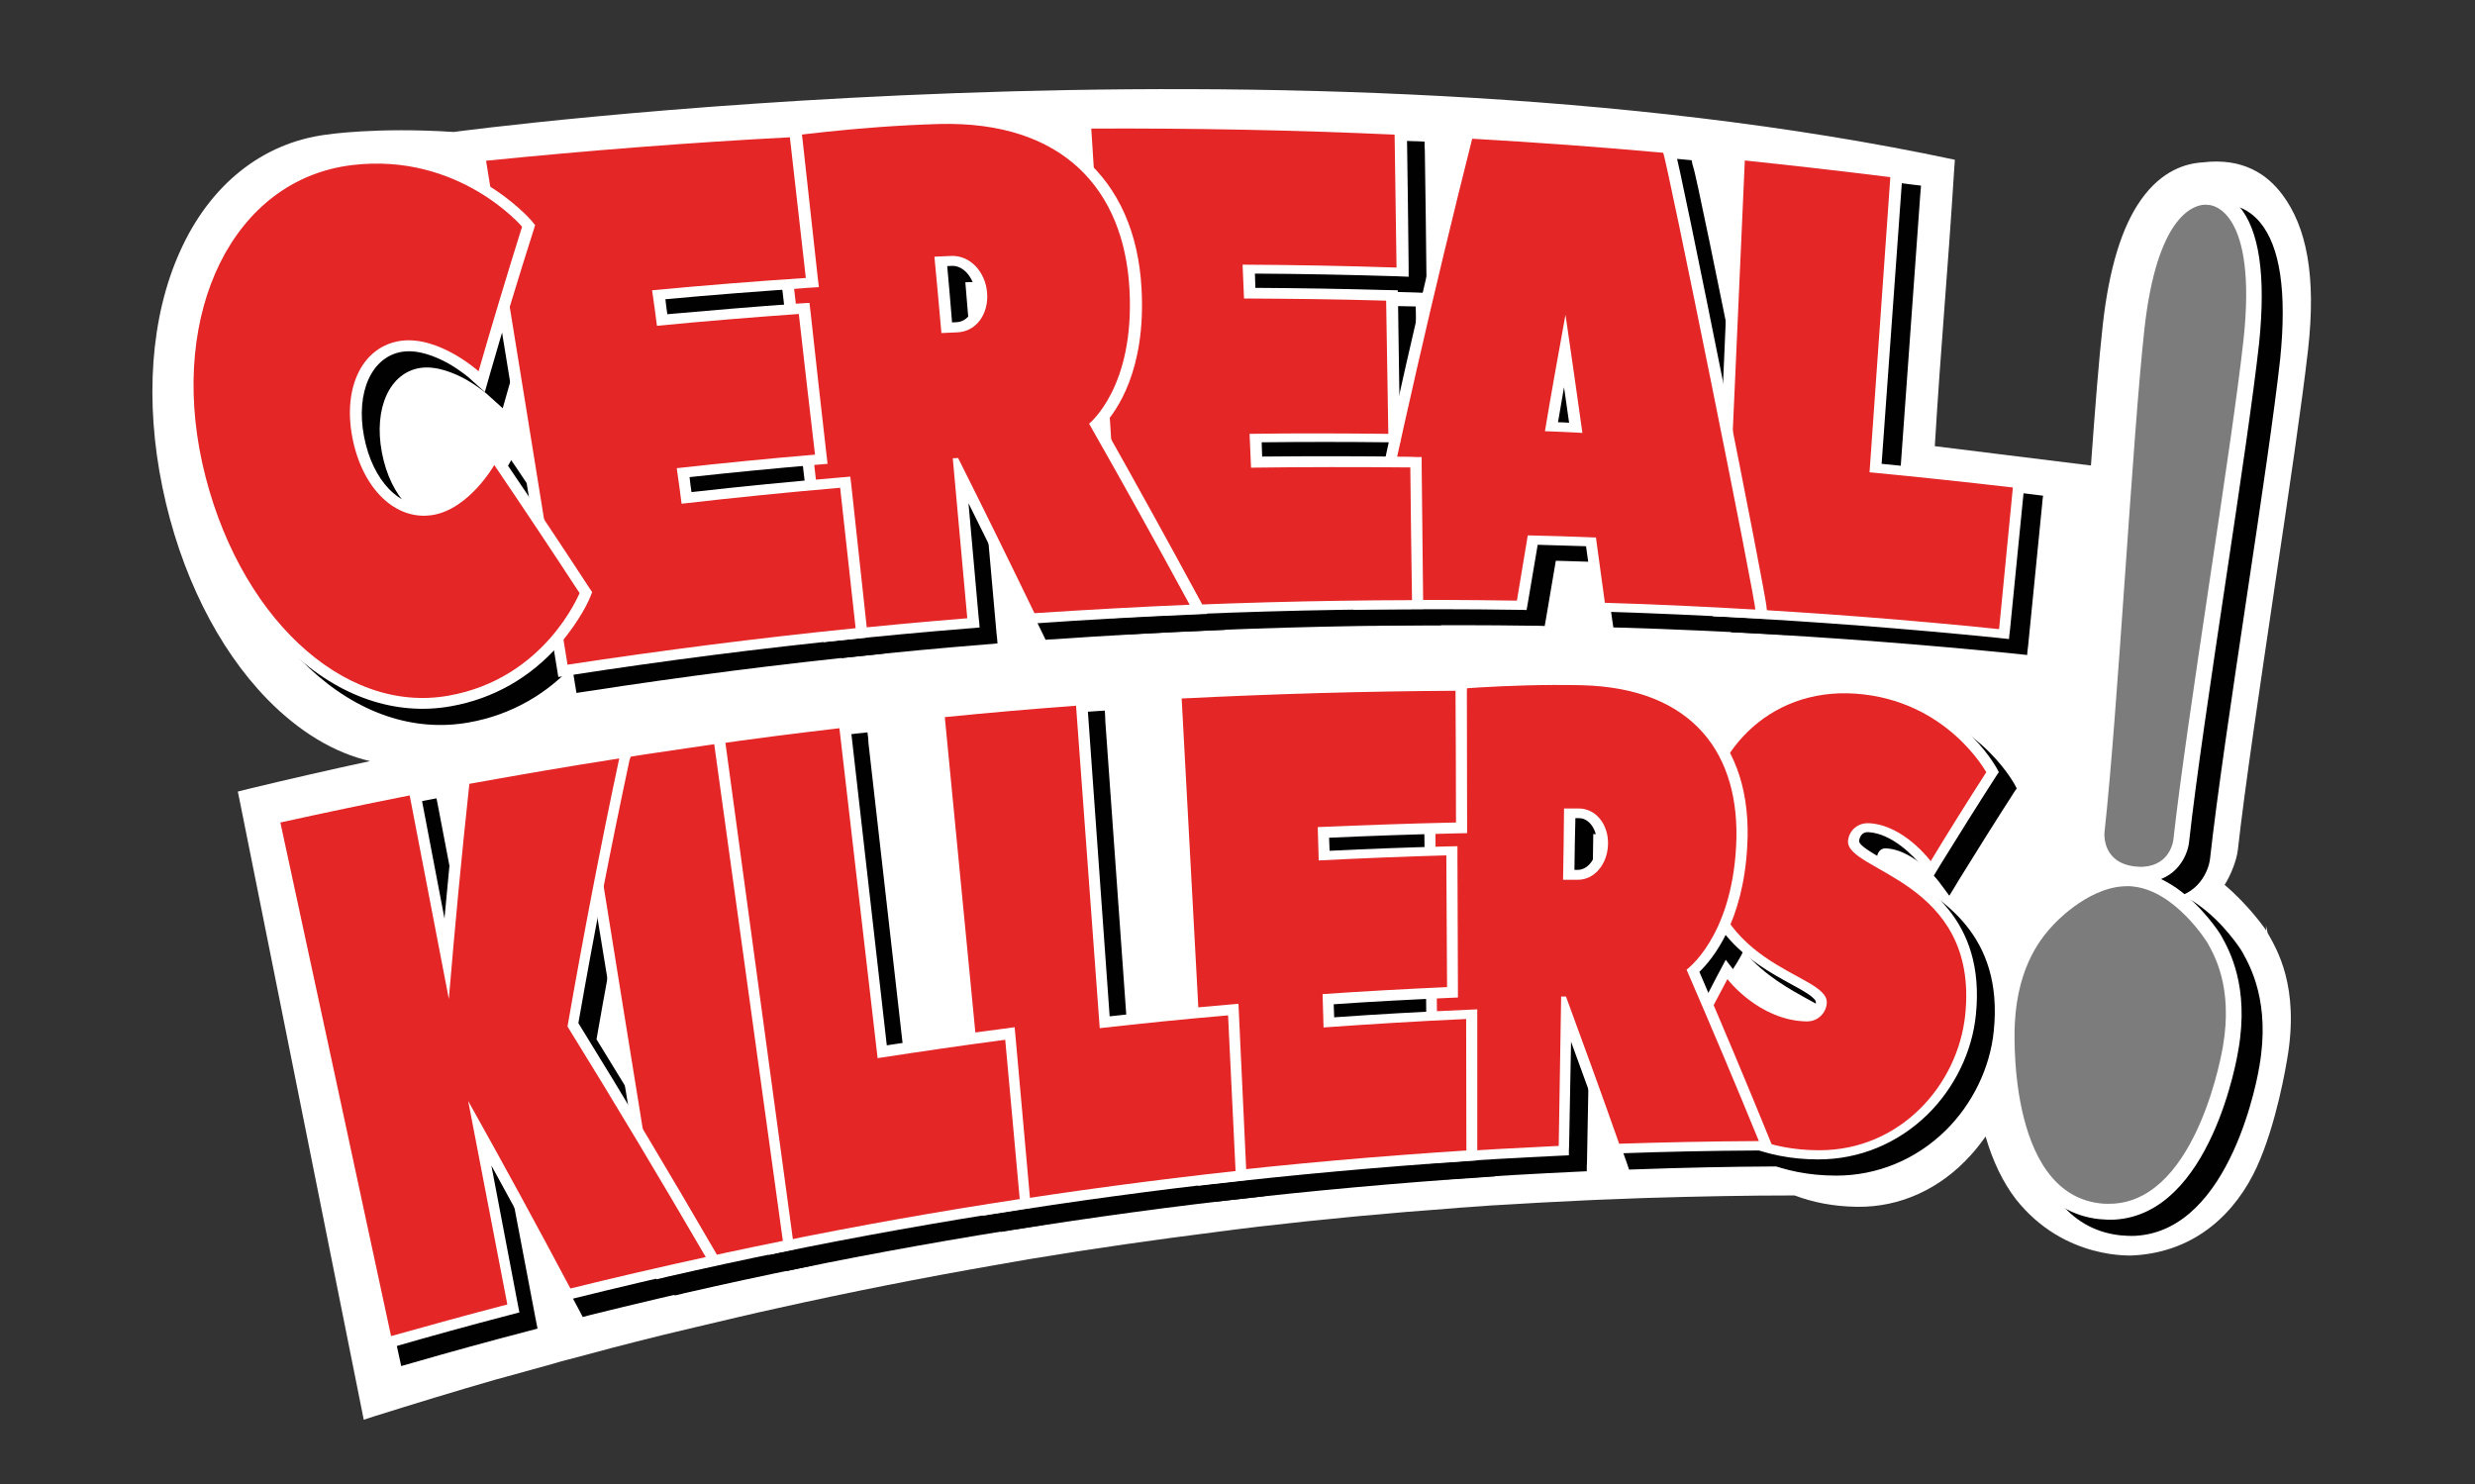
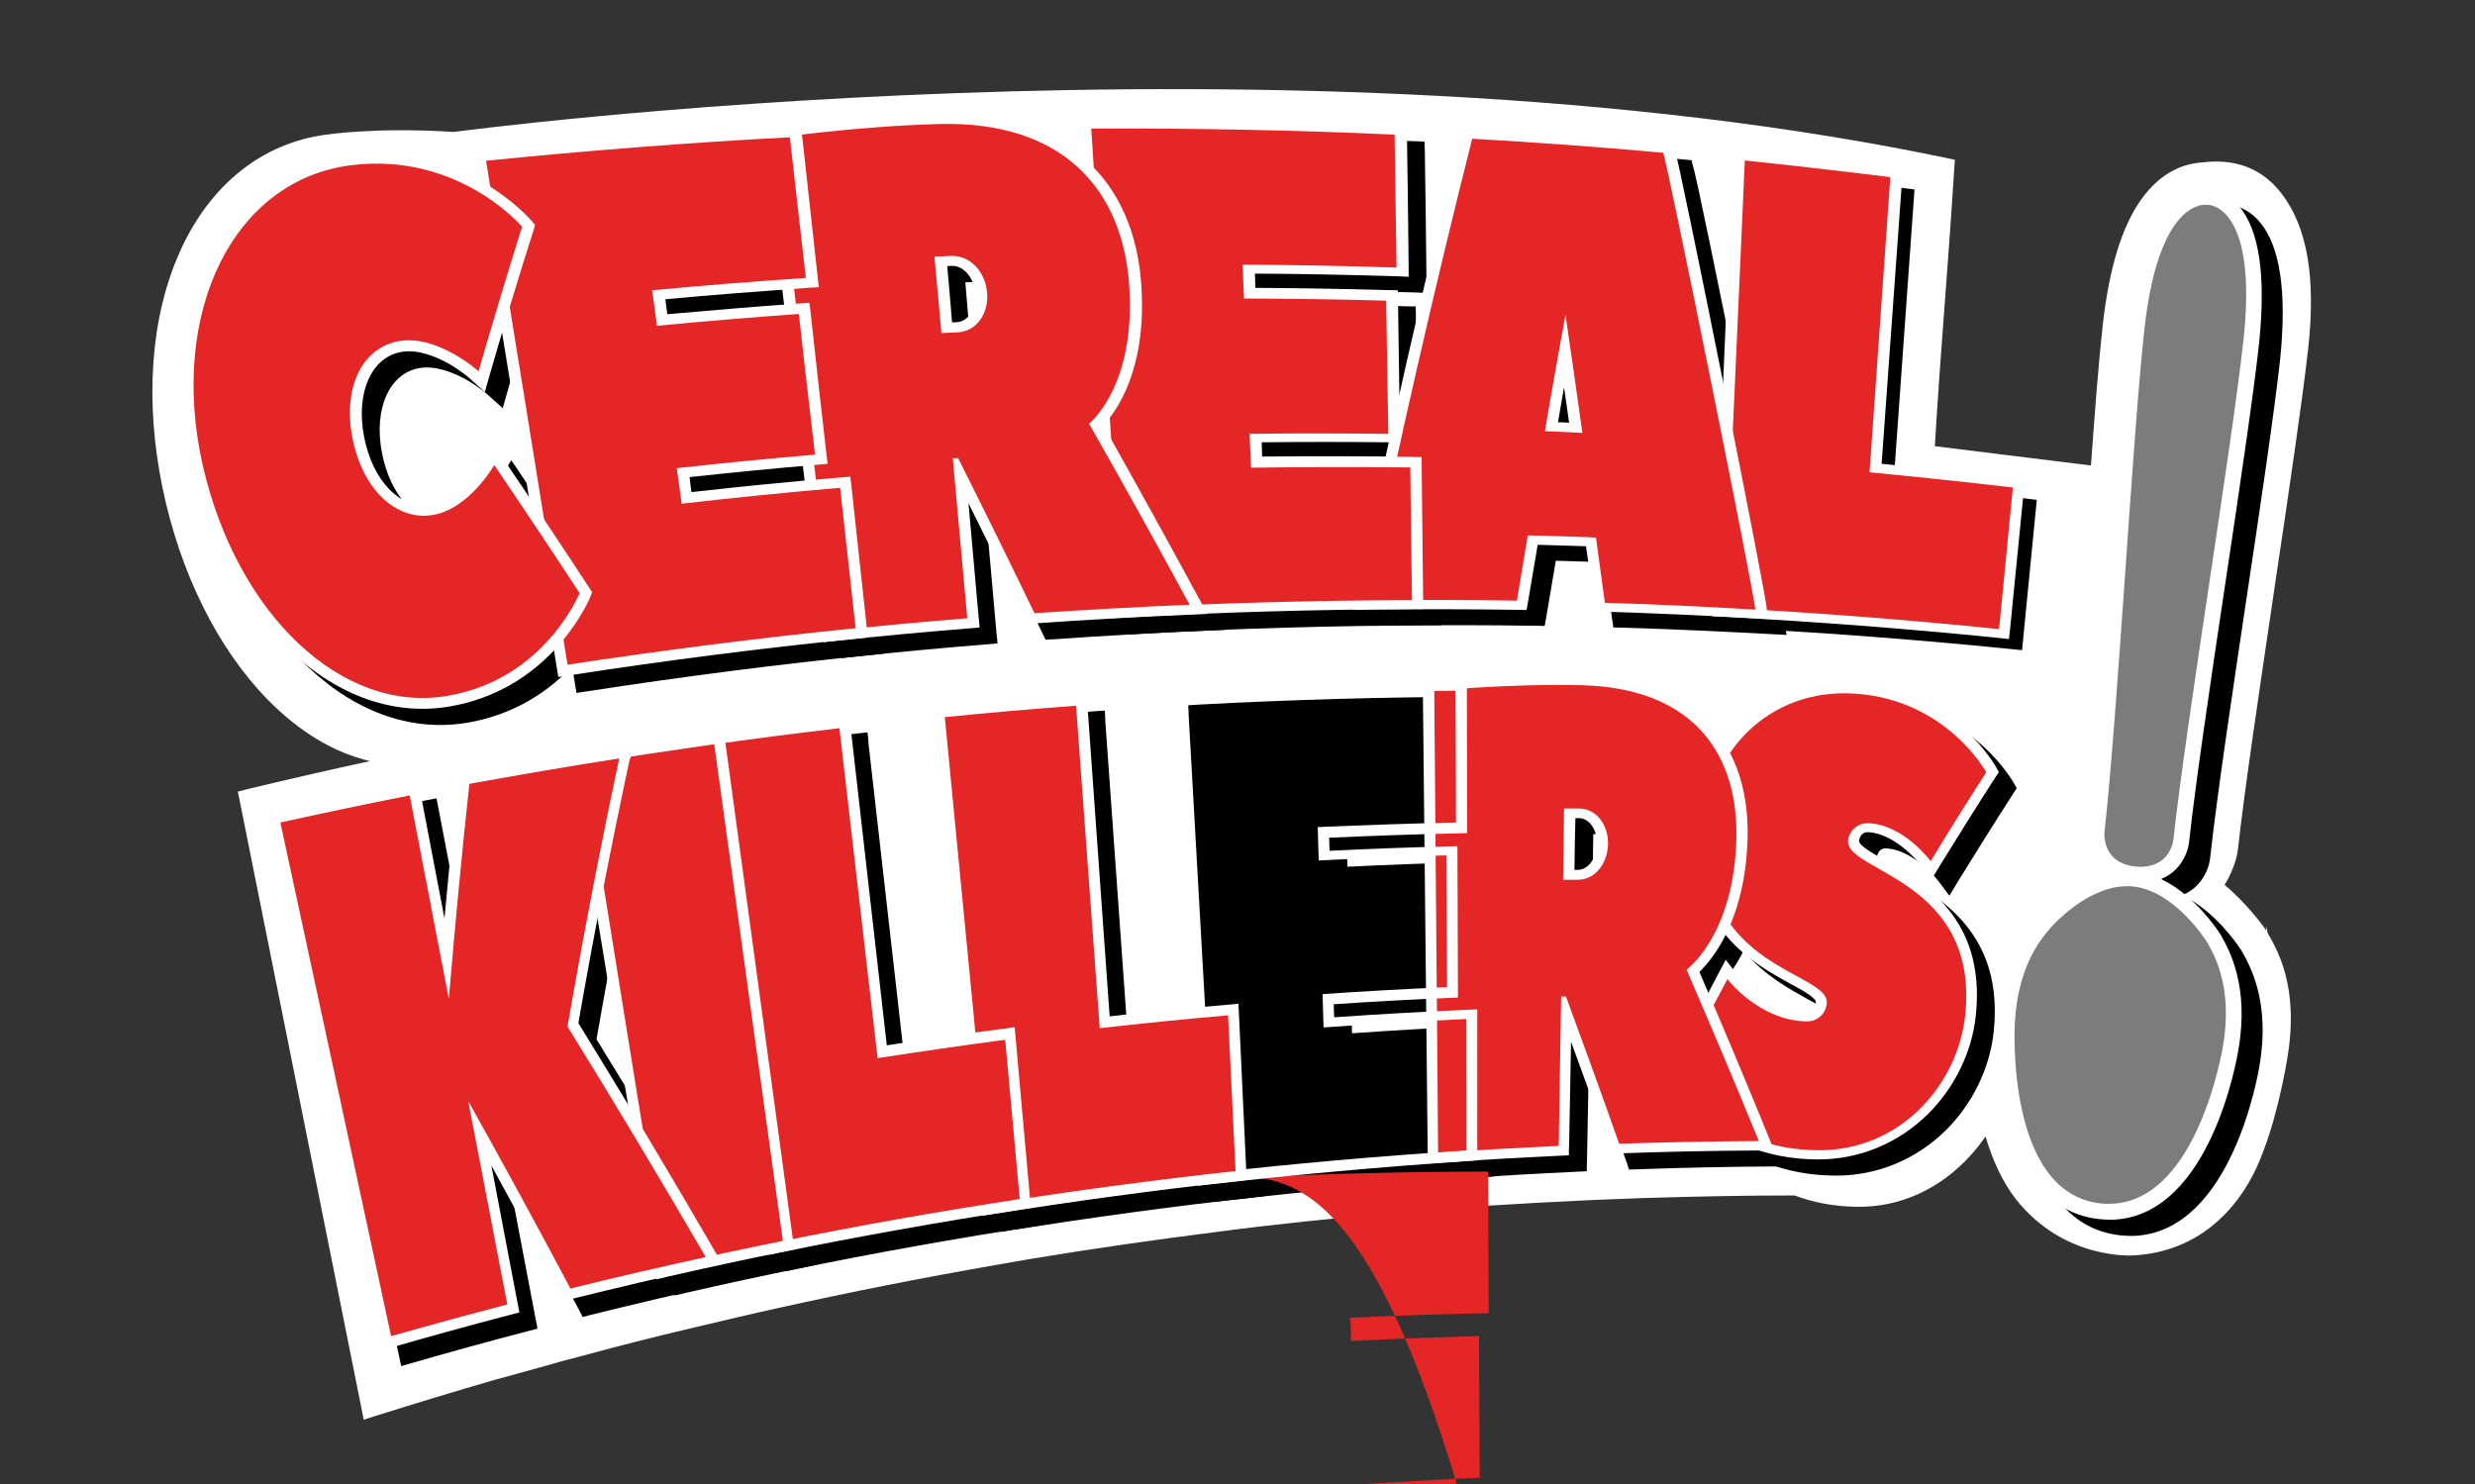
<svg xmlns="http://www.w3.org/2000/svg" version="1.1" id="Layer_1" x="0px" y="0px" viewBox="0 0 1024 614" style="enable-background:new 0 0 1024 614;" xml:space="preserve">
  <rect x="0" y="0" width="1024" height="614" fill="#333333" stroke="none" />
  <style type="text/css">
	.st0{fill:#FFFFFF;}
	.st1{fill:#010101;}
	.st2{fill:#E42626;}
	.st3{fill:#7D7C7C;}
</style>
  <path class="st0" d="M944.2,80.4c-6.1-8.1-16.1-15.3-33-13.2c-6.8,0.4-16.7,3.3-25.2,15.2c-8.1,11.2-13.4,28.7-16,52  c-1.6,14.1-3.2,34.7-4.9,58.2l-64.6-8c2.7-44.4,5.2-69.6,8-114.2c0.1-1.4,0.2-2.8,0.3-4.3C535.5,7.9,187.7,54.6,187.7,54.6  c-32-2.1-52.7,1.1-52.7,1.1c-26.4,3.4-48.2,20.7-60.6,48.5c-12.2,27.1-14.5,61.9-7.2,97.4c7.3,35.5,22.9,66.7,43.4,87.7  c13.2,13.5,27.7,22.2,42.5,25.6c-16.7,3.6-33.3,7.4-49.9,11.4c-1.6,0.4-3.2,0.8-4.8,1.2c0.4,1.8,0.7,3.6,1.1,5.4  c17,84.8,34,169.6,51,254.5l4.3-1.4c16.6-5.2,33.2-10.3,49.9-15.1c1.5-0.4,2.9-0.8,4.4-1.2l19.5-5.4c1-0.3,2.1-0.6,3.1-0.9  c14-3.8,28.1-7.5,42.3-11c1.7-0.4,3.3-0.8,5-1.2c2.9-0.7,5.8-1.4,8.8-2.1c11.4-2.7,22.7-5.4,34.1-7.9c29.7-6.6,59.5-12.5,89.4-17.7  c0.2,0,0.4-0.1,0.6-0.1c2.3-0.4,4.5-0.8,6.8-1.2c2.3-0.4,4.6-0.8,6.9-1.2c0.2,0,0.4-0.1,0.6-0.1c25.9-4.3,51.8-8,77.9-11.3  c0.2,0,0.4-0.1,0.6-0.1c1.8-0.2,3.6-0.4,5.5-0.7c3-0.4,6-0.7,9-1.1c0.2,0,0.5-0.1,0.7-0.1c27.5-3.2,55.1-5.8,82.8-7.8  c0.2,0,0.5,0,0.7-0.1c3.4-0.2,6.8-0.5,10.2-0.7c1.3-0.1,2.6-0.2,3.9-0.3c0.1,0,0.3,0,0.4,0c12.9-0.8,25.8-1.5,38.7-2.1  c1.5-0.1,3-0.1,4.5-0.2l18.3-0.7c1.1,0,2.1-0.1,3.2-0.1c20-0.6,39.9-1,59.9-1c7.4,2.8,16,4.6,26,4.7c17.7,0.2,34.3-7.4,46.9-21.4  c2.2-2.4,4.2-5,6.1-7.7c3,10.3,7.2,19,12.5,25.9c20.2,25.6,48.9,23.3,48.9,23.3c26.2-1.5,42.5-18.4,50.8-36.5  c8.2-17.9,12.2-42.4,12.6-44.8c5.2-30.1-4.4-45.5-8.1-52.1c0,0-0.6-2.9-0.7-3l0,0l0.1,2c-0.7-1.2-7.6-10.8-17.2-18.9  c2.5-3.9,5-10.1,5.5-14.6c2.8-25.3,9.1-67.3,15.1-107.9l0-0.1c5.9-39.4,11.4-76.6,13.9-98.6C958.4,114.1,954.3,93.8,944.2,80.4z" />
  <g>
    <g>
      <g>
        <path class="st1" d="M759.9,484.5c-22.5-0.1-37.6-8.6-46.4-16c-9.5-7.9-13.7-15.9-13.9-16.2c-0.1-0.3-0.3-0.6-0.4-0.8     c7.4-14.7,14.9-29.3,22.6-43.7c0.7,1,1.5,1.9,2.2,2.9c0.2,0.2,12.7,16.3,31,16.6c3.7,0.1,5.9-2.9,6.1-5.7c0.2-3-4.9-5.9-11.4-9.4     c-15-8.3-40.6-21.9-39.1-62.5c0.6-15.6,7.2-30.9,18.3-41.7c12.1-11.8,28.7-17.5,46.6-16.3c38.9,2.8,55.3,32.5,56,33.7     c0.2,0.3,0.3,0.6,0.5,0.9c-8.6,13.4-17.1,26.9-25.5,40.6c-0.7-1-1.4-1.9-2.2-2.9c-0.1-0.1-10.6-14-23.6-14.8     c-3.8-0.2-6.1,2.7-6.3,5.5c-0.2,3,5,6,11.7,9.7c15.4,8.7,40.7,23.3,36.7,62.2c-1.5,15-8.6,29.5-19.4,40.1     C791.5,478.2,776.2,484.6,759.9,484.5z" />
        <path class="st1" d="M775.2,293.7c37.9,2.7,54,32.6,54,32.5c-7.8,12.1-15.5,24.4-23,36.8c0,0-11-14.9-25.4-15.7     c-5.1-0.3-8.5,3.4-8.8,7.3c-0.9,12.8,54.2,16.1,48.5,71.9c-3,29.1-26.9,56.2-60.5,56.1c-42.2,0-58.3-31-58.4-31.2     c6.7-13.3,13.5-26.5,20.5-39.6c0,0,13,17.1,32.7,17.5c4.9,0.1,8.2-3.7,8.4-7.6c0.9-13.1-52.7-13.9-50.4-71.9     C714,319.3,738.3,291.1,775.2,293.7 M719,408.2c-1.1,2.1,0.1-0.1-1,2c-6.9,13.1-13.7,26.3-20.4,39.6c-0.3,0.6-0.6,1.2-0.9,1.7     c0.3,0.6,0.6,1.1,0.9,1.7c0.2,0.4,4.6,8.6,14.4,16.8c9.1,7.6,24.6,16.4,47.7,16.4c17,0,32.9-6.6,45.2-18.6     c11.1-10.9,18.5-25.9,20-41.3c4.1-39.9-21.9-55-37.7-63.9c-5-2.9-10.8-6.1-10.6-8c0.1-1.5,1.2-3.8,3.8-3.6     c9.8,0.5,19.1,10.2,21.8,13.8c1.4,1.9,2.9,3.8,4.3,5.8c1.2-2,2.5-4,3.7-6.1c7.6-12.3,15.3-24.6,23.1-36.7     c0.4-0.6,0.7-1.1,1.1-1.6c-0.3-0.6-0.6-1.2-0.9-1.7c-0.2-0.3-4.4-8.1-13.6-16.3c-12.3-10.9-27.7-17.5-44.4-18.6l0,0     c-18.6-1.3-35.9,4.7-48.5,16.9c-11.4,11.1-18.2,26.9-18.8,42.9c-1.6,41.7,24.7,55.7,40.1,64.2c5,2.7,10.6,5.8,10.4,7.7     c-0.1,1.5-1.2,3.8-3.7,3.8c-17.1-0.3-28.4-9.6-28.5-9.8" />
        <path class="st1" d="M675.8,481.9c-6.6-18.6-13.3-37.3-20.3-56.1c-0.3,19-0.7,38-1,56.9c-18.1,0.8-36.2,1.9-54.2,3.1     c-0.6-65.1-1.2-130.1-1.8-195.2c0.7-0.1,1.4-0.1,2.1-0.2c0.3,0,29.9-3,61.2-2.4c23,0.4,40.6,7.5,52,20.3     c10.6,11.9,15.3,28.2,14.3,48.4c-1.7,33.1-15.7,47.6-20.1,51.5c10.5,24.3,20.6,48.4,30.4,72.4     C717.5,480.7,696.6,481.1,675.8,481.9z M660.3,368.5c5.5,0,10-5.6,10.2-12.7c0.2-7.1-4.1-12.7-9.7-12.7c-1.3,0-2.6,0-3.8,0     c-0.1,8.5-0.3,17-0.4,25.4C657.8,368.5,659,368.5,660.3,368.5z" />
        <path class="st1" d="M661.8,290.1c46.4,1.1,66,28.7,64,66.6c-2,38-20.5,51-20.5,51.1c10.3,23.8,20.3,47.4,29.9,70.9     c-19.3,0.1-38.5,0.5-57.8,1.1c-7.1-20.2-14.5-40.5-22-60.9c-0.7,0-1.3,0-2,0c-0.3,20.6-0.7,41.2-1,61.8     c-16.7,0.8-33.3,1.7-49.9,2.8c-0.5-63.7-1.1-127.4-1.6-191.1C600.9,292.5,630.2,289.5,661.8,290.1 M654.2,370.6c2,0,4,0,6.1,0     c7.1,0,12.3-6.7,12.5-14.7c0.2-8-4.8-14.7-12-14.8c-2.1,0-4.1,0-6.2,0C654.5,350.9,654.3,360.7,654.2,370.6 M661.8,286     C661.8,286,661.8,286,661.8,286c-31.5-0.7-61.2,2.3-61.5,2.4c-1.4,0.1-2.8,0.3-4.2,0.4c0,1.2,0,2.5,0,3.7     c0.7,63.8,1.3,127.6,2,191.3c0,1.4,0,2.8,0,4.2c1.4-0.1,2.9-0.2,4.3-0.3c16.6-1.2,33.2-2.1,49.8-2.9c1.4-0.1,2.9-0.1,4.3-0.2     c0-1.4,0-2.7,0.1-4.1c0.3-14.3,0.5-28.6,0.8-42.9c5.4,14.6,10.6,29.1,15.7,43.6c0.3,0.9,0.6,1.8,0.9,2.7c1,0,2.1-0.1,3.1-0.1     c19.2-0.7,38.4-1.1,57.7-1.2c2.2,0,4.4,0,6.6,0c-0.7-1.8-1.5-3.7-2.2-5.5c-9.2-22.6-18.8-45.4-28.7-68.4     c5.5-5.3,18.1-20.6,19.8-51.9 M659.2,345.1c0.5,0,1,0,1.5,0c4.2,0,7.6,4.8,7.4,10.7c-0.1,5.9-3.6,10.6-7.8,10.7c-0.5,0-1,0-1.5,0     C659,359.4,659.1,352.3,659.2,345.1L659.2,345.1z" />
        <path class="st1" d="M505.1,494.7c-3.7-67-7.4-133.9-11.1-200.9c39.3-2.2,78.6-3.3,118-3.4c0.1,19.5,0.1,39,0.2,58.6     c-19.1,0.4-38.1,1-57.2,1.9c0.1,3.2,0.2,6.4,0.3,9.6c17.6-0.9,35.2-1.5,52.9-2c0.1,19.5,0.2,39.1,0.3,58.6     c-17.2,0.8-34.3,1.7-51.4,2.9c0.1,3.2,0.2,6.4,0.3,9.6c19.7-1.4,39.4-2.5,59.1-3.4c0,19.5,0.1,39,0.1,58.5     C579.3,487.1,542.1,490.4,505.1,494.7z" />
        <path class="st1" d="M609.7,292.5c0.1,18.2,0.2,36.3,0.2,54.5c-19.1,0.4-38.2,1.1-57.2,1.9c0.1,4.6,0.3,9.2,0.4,13.8     c17.6-0.9,35.2-1.6,52.8-2.1c0.1,18.2,0.2,36.3,0.3,54.5c-17.2,0.8-34.3,1.7-51.5,2.9c0.1,4.6,0.3,9.2,0.4,13.8     c19.7-1.4,39.3-2.6,59-3.5c0,18.1,0.1,36.3,0.1,54.4c-35.8,2.3-71.6,5.4-107.2,9.5c-3.5-65.5-7.1-131-10.6-196.5     C534.2,293.8,571.9,292.7,609.7,292.5 M614.4,288.3c-1.6,0-3.2,0-4.8,0c-37.8,0.1-75.6,1.2-113.3,3.2c-1.6,0.1-3.2,0.2-4.7,0.3     c0.1,1.4,0.2,2.9,0.2,4.3c3.7,65.6,7.4,131.2,11.1,196.8c0.1,1.4,0.2,2.9,0.2,4.3c1.4-0.2,2.9-0.3,4.3-0.5     c35.5-4.1,71.2-7.3,106.9-9.7c1.4-0.1,2.9-0.2,4.3-0.3c0-1.4,0-2.8,0-4.1c0-18.1,0-36.2,0-54.3c0-1.4,0-2.8,0-4.1     c-1.5,0.1-3,0.1-4.5,0.2c-18.2,0.8-36.5,1.8-54.7,3.1c-0.1-1.8-0.1-3.6-0.2-5.4c15.6-1.1,31.3-1.9,46.9-2.6     c1.5-0.1,3-0.1,4.5-0.2c0-1.4,0-2.8,0-4.1c-0.1-18.1-0.1-36.3-0.2-54.4c0-1.4,0-2.8,0-4.1c-1.5,0-3.1,0.1-4.6,0.1     c-16.1,0.4-32.2,1-48.3,1.8c-0.1-1.8-0.1-3.6-0.2-5.4c17.5-0.8,35-1.4,52.5-1.8c1.5,0,3.1-0.1,4.6-0.1c0-1.4,0-2.8,0-4.1     c0-18.1-0.1-36.3-0.1-54.4C614.4,291.1,614.4,289.7,614.4,288.3C614.4,288.3,614.4,288.3,614.4,288.3z" />
        <path class="st1" d="M416,507.1c-6.7-68.6-13.4-137.2-20.1-205.7c19.7-1.9,39.4-3.6,59.1-5c3.2,44.4,6.4,88.9,9.6,133.3     c17.7-2,35.4-3.7,53.2-5.2c1.1,22.9,2.2,45.7,3.3,68.6C485.8,496.8,450.8,501.5,416,507.1z" />
        <path class="st1" d="M452.7,298.6c3.3,44.5,6.5,88.9,9.8,133.4c17.7-2,35.4-3.8,53.1-5.3c1,21.5,2.1,42.9,3.1,64.4     c-33.7,3.7-67.3,8.2-100.8,13.5c-6.5-67.1-13-134.2-19.5-201.3C416.5,301.5,434.6,300,452.7,298.6 M457.1,294     c-1.6,0.1-3.2,0.2-4.7,0.3c-18.1,1.3-36.3,2.8-54.4,4.6c-1.6,0.2-3.2,0.3-4.7,0.5c0.1,1.5,0.3,2.9,0.4,4.4     c6.6,67.2,13.3,134.3,19.9,201.5c0.1,1.5,0.3,2.9,0.4,4.4c1.4-0.2,2.9-0.5,4.3-0.7c33.4-5.3,66.9-9.9,100.6-13.6     c1.4-0.2,2.9-0.3,4.3-0.5c-0.1-1.4-0.1-2.8-0.2-4.3c-1-21.4-2-42.9-3-64.3c-0.1-1.4-0.1-2.8-0.2-4.3c-1.5,0.1-3,0.3-4.5,0.4     c-16.3,1.4-32.5,3-48.8,4.8c-3.1-43-6.1-86-9.2-128.9C457.3,296.8,457.2,295.4,457.1,294C457.1,294,457.1,294,457.1,294z" />
        <path class="st1" d="M327.4,523.2c-9.8-70.1-19.6-140.1-29.5-210.2c19.6-2.8,39.2-5.3,58.8-7.5c5.2,45.5,10.4,90.9,15.6,136.4     c17.6-2.7,35.2-5.2,52.9-7.5c2.1,23.4,4.2,46.8,6.3,70.3C396.8,509.9,362,516.1,327.4,523.2z" />
        <path class="st1" d="M354.7,307.9c5.3,45.5,10.5,91,15.8,136.5c17.6-2.7,35.2-5.3,52.8-7.6c2,22,4,44,6,65.9     c-33.5,5.1-66.9,11-100.1,17.8c-9.5-68.5-19.1-137.1-28.6-205.6C318.6,312.4,336.7,310,354.7,307.9 M358.9,303     c-1.6,0.2-3.1,0.4-4.7,0.5c-18.1,2.1-36.1,4.4-54.2,6.9c-1.6,0.2-3.1,0.4-4.7,0.7c0.2,1.5,0.4,3,0.6,4.5     c9.7,68.6,19.4,137.2,29,205.8c0.2,1.5,0.4,3,0.6,4.5c1.4-0.3,2.8-0.6,4.2-0.9c33.1-6.8,66.4-12.7,99.9-17.9     c1.4-0.2,2.9-0.4,4.3-0.7c-0.1-1.5-0.3-2.9-0.4-4.4c-2-22-3.9-43.9-5.9-65.9c-0.1-1.5-0.3-2.9-0.4-4.4c-1.5,0.2-3,0.4-4.4,0.6     c-16.2,2.1-32.4,4.4-48.5,6.9c-5-44-10-87.9-15-131.9C359.3,305.9,359.1,304.5,358.9,303L358.9,303z" />
        <path class="st1" d="M280.9,533.3c-11.5-70.8-23-141.6-34.5-212.4c19.5-3.2,39.1-6.2,58.7-8.9c9.6,70,19.2,139.9,28.8,209.9     C316.1,525.5,298.5,529.2,280.9,533.3z" />
        <path class="st1" d="M303,314.6c9.5,68.5,18.9,137,28.4,205.5c-16.3,3.3-32.5,6.8-48.8,10.4c-11.2-69.3-22.4-138.5-33.5-207.8     C267,319.8,285,317.1,303,314.6 M307.1,309.5c-1.6,0.2-3.1,0.4-4.7,0.6c-18,2.5-36,5.2-54,8.1c-1.6,0.3-3.1,0.5-4.7,0.8     c0.2,1.5,0.5,3,0.7,4.5c11.3,69.3,22.7,138.6,34,208c0.2,1.5,0.5,3,0.7,4.5c1.4-0.3,2.8-0.6,4.2-1c16.2-3.7,32.4-7.2,48.6-10.5     c1.4-0.3,2.8-0.6,4.2-0.9c-0.2-1.5-0.4-3-0.6-4.5c-9.3-68.4-18.6-136.9-27.9-205.3C307.5,312.4,307.3,310.9,307.1,309.5     C307.1,309.5,307.1,309.5,307.1,309.5z" />
        <path class="st1" d="M718.7,259.9c2.8-63,5.5-126,8.3-189c21.7,2.2,43.5,4.7,65.1,7.5c-2.9,40.7-5.8,81.3-8.7,122     c19.8,1.9,39.5,4,59.3,6.4c-2,20.7-4.1,41.5-6.1,62.2C797.4,265,758,261.9,718.7,259.9z" />
-         <path class="st1" d="M789.5,79.9c-2.9,40.7-5.7,81.4-8.6,122.1c19.8,1.9,39.5,4,59.3,6.3c-1.9,19.5-3.8,39.1-5.7,58.6     c-37.8-3.9-75.6-6.8-113.5-8.8c2.8-61.7,5.6-123.4,8.3-185.1C749.5,75.1,769.5,77.4,789.5,79.9 M794.8,76.8     c-1.7-0.2-3.3-0.4-5-0.6c-20-2.6-40.1-4.9-60.2-7c-1.7-0.2-3.3-0.3-5-0.5c-0.1,1.3-0.1,2.6-0.2,3.8c-2.7,61.8-5.3,123.6-8,185.3     c-0.1,1.3-0.1,2.6-0.2,3.8c1.5,0.1,3.1,0.2,4.6,0.2c37.8,2,75.6,4.9,113.3,8.7c1.5,0.2,3.1,0.3,4.6,0.5c0.1-1.2,0.2-2.5,0.4-3.7     c1.9-19.5,3.9-39,5.8-58.5c0.1-1.2,0.2-2.5,0.4-3.7c-1.6-0.2-3.1-0.4-4.7-0.6c-18.2-2.2-36.4-4.2-54.6-6     c2.8-39.4,5.7-78.7,8.5-118.1C794.6,79.3,794.7,78.1,794.8,76.8L794.8,76.8z" />
        <path class="st1" d="M669.5,257.9c-1.2-9-2.5-18-3.7-27c-8-0.3-16.1-0.5-24.1-0.8c-1.5,9-3,18-4.5,27     c-22.3-0.4-44.6-0.4-66.9-0.2c13.5-66,28.3-131,44.4-195.1c27.7,1.6,55.5,3.6,83.1,6.2c0.1,0.5,0.2,1.1,0.3,1.6     c1.4,2.5,38.6,187.7,38,188.9c0.1,0.8,0.3,1.5,0.4,2.3C714.1,259.6,691.8,258.6,669.5,257.9z M659.4,183.6     c-1.5-10.6-3-21.2-4.6-31.8c-1.9,10.4-3.7,20.9-5.5,31.4C652.7,183.3,656.1,183.4,659.4,183.6z" />
        <path class="st1" d="M695.6,69.8c1.3,1.7,39.2,189.6,38.1,189c-20.7-1.2-41.4-2.2-62.2-2.8c-1.2-9-2.5-18-3.7-27     c-9.4-0.4-18.8-0.7-28.2-0.9c-1.5,9-3,18-4.5,27c-20.7-0.3-41.5-0.4-62.2-0.2c13.3-64.6,27.9-128.2,43.7-190.9     C643,65.5,669.3,67.4,695.6,69.8 M646.6,185c5.2,0.2,10.3,0.4,15.5,0.7c-2.3-16.3-4.6-32.6-7-48.9     C652.2,152.8,649.4,168.9,646.6,185 M699.9,66.3c-1.4-0.1-2.8-0.3-4.2-0.4c-26.3-2.4-52.7-4.3-79-5.9c-1.4-0.1-2.7-0.2-4.1-0.2     c-0.3,1-0.5,2.1-0.8,3.1c-15.7,62.8-30.2,126.6-43.4,191.2c-0.3,1.6-0.7,3.2-1,4.8c1.9,0,3.7,0,5.6-0.1     c20.7-0.2,41.4-0.2,62.1,0.1c1.3,0,2.7,0,4,0.1c0.2-1.1,0.4-2.3,0.6-3.4c1.3-7.9,2.7-15.7,4-23.6c6.7,0.2,13.3,0.4,20,0.6     c1.1,7.9,2.2,15.8,3.3,23.6c0.2,1.1,0.3,2.3,0.5,3.4c1.3,0,2.7,0.1,4,0.1c20.7,0.6,41.4,1.6,62.1,2.7c1.9,0.1,3.7,0.2,5.6,0.3     c-0.3-1.5-0.6-3.1-0.8-4.6c0.7-1.2-36.1-185.1-37.8-188.8C700.3,68.5,700.1,67.4,699.9,66.3L699.9,66.3z M652.1,181.3     c0.8-4.8,1.7-9.7,2.5-14.5c0.7,4.9,1.4,9.8,2.1,14.7C655.2,181.4,653.6,181.4,652.1,181.3C652.1,181.3,652.1,181.3,652.1,181.3z" />
        <path class="st1" d="M469.3,260.3c-4.4-67.5-8.8-135.1-13.2-202.6c43.6-0.2,87.2,0.7,130.8,2.7c0.3,19.6,0.5,39.3,0.8,58.9     c-21.2-0.7-42.4-1.1-63.6-1.2c0.1,3.3,0.3,6.6,0.4,9.9c19.6,0.1,39.2,0.4,58.8,1c0.3,19.7,0.6,39.3,0.9,59     c-19.1-0.3-38.3-0.3-57.4-0.1c0.1,3.3,0.3,6.6,0.4,9.9c22-0.3,44-0.3,65.9,0c0.2,19.6,0.4,39.2,0.7,58.9     C552.3,256.9,510.7,258,469.3,260.3z" />
        <path class="st1" d="M584.5,62.3c0.3,18.3,0.5,36.7,0.8,55c-21.2-0.7-42.4-1.1-63.7-1.2c0.2,4.7,0.4,9.3,0.6,14     c19.6,0.1,39.2,0.3,58.8,0.9c0.3,18.4,0.6,36.7,0.9,55.1c-19.1-0.2-38.3-0.3-57.4,0c0.2,4.7,0.4,9.3,0.6,14     c22-0.3,43.9-0.3,65.9-0.1c0.2,18.3,0.4,36.6,0.7,54.9c-40,0.1-80,1.2-120,3.3c-4.2-66.1-8.5-132.2-12.7-198.4     C500.7,59.6,542.6,60.4,584.5,62.3 M589.4,58.6c-1.7-0.1-3.3-0.2-5-0.2c-41.9-1.9-83.9-2.8-125.9-2.7c-1.7,0-3.3,0-5,0     c0.1,1.4,0.2,2.7,0.3,4.1c4.4,66.2,8.7,132.4,13.1,198.6c0.1,1.4,0.2,2.7,0.3,4.1c1.5-0.1,3.1-0.2,4.6-0.3     c39.9-2.2,79.8-3.3,119.8-3.5c1.5,0,3.1,0,4.6,0c0-1.3,0-2.6,0-4c-0.2-18.3-0.4-36.6-0.6-54.9c0-1.3,0-2.6,0-4     c-1.6,0-3.2,0-4.7-0.1c-20.4-0.3-40.8-0.3-61.3-0.1c-0.1-2-0.1-3.9-0.2-5.9c17.5-0.2,35.1-0.2,52.6,0c1.6,0,3.2,0,4.7,0.1     c0-1.3,0-2.7-0.1-4c-0.3-18.3-0.5-36.7-0.8-55c0-1.3,0-2.7-0.1-4c-1.6,0-3.2-0.1-4.9-0.1c-18-0.5-36-0.8-54-0.9     c-0.1-2-0.1-3.9-0.2-5.9c19.6,0.1,39.1,0.5,58.7,1.1c1.6,0.1,3.3,0.1,4.9,0.2c0-1.3,0-2.7,0-4c-0.2-18.3-0.4-36.6-0.7-54.9     C589.4,61.2,589.4,59.9,589.4,58.6L589.4,58.6z" />
        <path class="st1" d="M434.1,262.5c-9.6-19.8-19.4-39.7-29.4-59.7c1.9,20.5,3.7,41,5.6,61.5c-20,1.6-40,3.5-60,5.6     c-8-69.3-16.1-138.7-24.1-208c0.7-0.1,1.5-0.2,2.2-0.3c0.3-0.1,32.8-4.8,67.6-5.7c25.5-0.7,45.8,5.9,59.9,19.1     c13.1,12.3,20.2,29.5,21.5,51.1c2,35.7-11.9,51.9-16.2,56.2c14.5,25.6,28.6,51,42.3,76.4C480.2,259.6,457.1,260.9,434.1,262.5z      M403.5,142.1c6.2-0.3,10.6-6.5,9.9-14.2c-0.6-7.7-6.1-13.5-12.4-13.2c-1.5,0.1-2.9,0.1-4.4,0.2c0.8,9.2,1.7,18.3,2.5,27.5     C400.6,142.2,402.1,142.1,403.5,142.1z" />
        <path class="st1" d="M396.1,58c51.5-1.3,76.4,27.4,78.7,68.2c2.3,40.9-16.7,55.7-16.7,55.8c14.3,25.1,28.1,50,41.6,74.9     c-21.4,0.9-42.8,2.1-64.2,3.5c-10.3-21.3-20.8-42.7-31.6-64.2c-0.7,0-1.5,0.1-2.2,0.1c2,22.1,4,44.1,6,66.2     c-18.5,1.5-37,3.2-55.5,5.2c-7.8-68-15.6-135.9-23.4-203.9C328.8,63.7,361.1,58.9,396.1,58 M397,144.5c2.2-0.1,4.5-0.2,6.7-0.3     c7.9-0.4,12.9-7.8,12.2-16.4c-0.7-8.6-7-15.6-15-15.2c-2.3,0.1-4.6,0.2-6.8,0.3C395,123.4,396,133.9,397,144.5 M395.7,53.8     c-34.9,0.9-67.6,5.7-67.9,5.7c-1.5,0.2-3,0.4-4.4,0.7c0.1,1.3,0.3,2.5,0.4,3.8c7.9,68,15.9,136.1,23.8,204.1     c0.2,1.4,0.3,2.8,0.5,4.2c1.5-0.2,3.1-0.3,4.6-0.5c18.4-2,36.9-3.7,55.4-5.2c1.5-0.1,3.1-0.2,4.6-0.4c-0.1-1.4-0.2-2.8-0.4-4.2     c-1.4-15.7-2.8-31.5-4.2-47.2c7.9,15.8,15.6,31.5,23.2,47.2c0.4,0.9,0.9,1.8,1.3,2.7c1.1-0.1,2.2-0.2,3.3-0.2     c21.3-1.5,42.7-2.7,64.1-3.6c2.3-0.1,4.6-0.2,6.9-0.3c-1-1.9-2-3.7-3-5.6c-13-24-26.3-48.1-40-72.4c5.4-5.8,17.7-22.7,15.8-56.6     C477.2,79.7,446.6,52.6,395.7,53.8C395.7,53.8,395.7,53.8,395.7,53.8z M399.4,116.8c0.6,0,1.3-0.1,1.9-0.1     c4.8-0.2,9.2,4.9,9.7,11.3c0.5,6.4-2.9,11.8-7.7,12c-0.6,0-1.3,0.1-1.9,0.1C400.7,132.3,400,124.5,399.4,116.8L399.4,116.8z" />
        <path class="st1" d="M240.3,284.3c-11.5-71-23.1-142-34.6-212.9c43.5-4.5,87.1-7.9,130.7-10.2c2.3,20.8,4.6,41.6,7,62.4     c-21.2,1.4-42.4,3.1-63.5,5c0.5,3.5,1,7,1.4,10.5c19.6-1.8,39.1-3.5,58.7-4.8c2.4,20.8,4.7,41.6,7.1,62.4     c-19.1,1.6-38.1,3.5-57.2,5.6c0.5,3.5,1,7,1.4,10.5c21.9-2.5,43.8-4.6,65.7-6.5c2.3,20.8,4.6,41.5,6.8,62.3     C322.7,272.7,281.4,277.9,240.3,284.3z" />
        <path class="st1" d="M334.2,63.4c2.2,19.4,4.4,38.8,6.6,58.2c-21.2,1.4-42.4,3.1-63.6,5.1c0.7,4.9,1.4,9.8,2,14.7     c19.5-1.9,39.1-3.5,58.7-4.9c2.2,19.4,4.4,38.8,6.7,58.2c-19.1,1.6-38.2,3.5-57.2,5.6c0.7,4.9,1.4,9.8,2,14.7     c21.8-2.5,43.7-4.7,65.6-6.6c2.1,19.4,4.3,38.8,6.4,58.1c-39.8,4-79.6,9.1-119.2,15.1c-11.2-69.5-22.4-139-33.7-208.5     C250.4,68.9,292.3,65.6,334.2,63.4 M338.8,58.9c-1.7,0.1-3.3,0.2-5,0.3c-42,2.2-83.9,5.5-125.8,9.7c-1.7,0.2-3.3,0.3-5,0.5     c0.2,1.4,0.5,2.9,0.7,4.3c11.4,69.6,22.7,139.1,34.1,208.7c0.2,1.4,0.5,2.9,0.7,4.3c1.5-0.2,3-0.5,4.6-0.7     c39.5-6.1,79.2-11.2,118.9-15.2c1.5-0.2,3.1-0.3,4.6-0.5c-0.2-1.4-0.3-2.8-0.5-4.2c-2.1-19.4-4.2-38.7-6.3-58.1     c-0.2-1.4-0.3-2.8-0.5-4.2c-1.6,0.1-3.1,0.3-4.7,0.4c-20.4,1.7-40.7,3.7-61,6c-0.3-2.1-0.6-4.1-0.8-6.2     c17.5-1.9,34.9-3.6,52.4-5.1c1.6-0.1,3.2-0.3,4.7-0.4c-0.2-1.4-0.3-2.8-0.5-4.2c-2.2-19.4-4.4-38.8-6.5-58.2     c-0.2-1.4-0.3-2.8-0.5-4.2c-1.6,0.1-3.2,0.2-4.9,0.3c-18,1.3-36,2.8-53.9,4.4c-0.3-2.1-0.6-4.1-0.8-6.2     c19.5-1.8,39.1-3.3,58.6-4.7c1.6-0.1,3.3-0.2,4.9-0.3c-0.2-1.4-0.3-2.8-0.5-4.2c-2.1-19.4-4.3-38.8-6.4-58.1     C339.1,61.7,338.9,60.3,338.8,58.9L338.8,58.9z" />
        <path class="st1" d="M193.6,296.6c-22.1,3.9-44.7-3.8-64.2-22.1c-19.2-18.1-33.8-45-40.5-75.7c-6.7-30.7-4.3-60.8,7.3-84.3     c11.8-23.9,32.1-38.7,56.5-41.7c13-1.6,33-0.9,53.6,11.2c12.3,7.2,18.8,14.9,19.1,15.2c0.2,0.3,0.5,0.6,0.7,0.9     c-6.7,21.3-13.2,42.8-19.4,64.5c-1-0.9-2-1.8-3-2.7c-0.1-0.1-15.6-13.9-30-11.9c-14.3,2-21.9,17.8-18.1,37.5     c3.8,19.7,16.5,32.3,30.3,30.2c13.9-2.2,23.8-19.3,23.9-19.5c0.6-1.1,1.3-2.3,1.9-3.4c12.9,19.1,25.6,38.1,38.1,57.1     c-0.1,0.3-0.3,0.7-0.4,1c-0.1,0.4-3.8,9.3-12.5,19.2C228.9,281.1,215,292.8,193.6,296.6z" />
        <path class="st1" d="M153.1,75c44.4-5.3,70.4,25.6,70.3,25.5c-6.2,19.8-12.2,39.7-18,59.8c0,0-16.3-14.7-32.1-12.6     c-15.8,2.2-24.2,19-20.1,40.1c4.1,21.1,17.8,34.4,33.1,32c15.2-2.4,25.6-20.7,25.6-20.7c12,17.7,23.8,35.4,35.3,53     c-0.1,0-14.1,35.3-54.1,42.4c-43.9,8-88-33.5-102-96.1C77.4,135.8,103.9,80.9,153.1,75 M152.3,70.6C127,73.7,106,89,93.9,113.6     c-11.8,23.9-14.2,54.5-7.4,85.7c6.8,31.2,21.7,58.5,41.2,76.9c20.1,18.9,43.4,26.8,66.3,22.7c17.5-3.1,32.9-11.9,44.7-25.4     c8.9-10.2,12.8-19.4,12.9-19.8c0.3-0.7,0.5-1.3,0.8-2c-0.4-0.6-0.8-1.2-1.2-1.8c-11.5-17.6-23.3-35.3-35.3-53     c-1.5-2.2-2.9-4.4-4.4-6.5c-1.3,2.3-2.6,4.5-3.9,6.8c0,0-2.5,4.3-6.6,8.8c-3.6,3.8-9.1,8.6-15.5,9.6c-12.5,1.9-24-9.9-27.5-28.4     c-3.5-18.4,3.3-33.2,16.1-35c6.6-0.9,13.7,2.1,18.5,4.7c5.5,3.1,9.4,6.5,9.4,6.6c2,1.8,4,3.6,6,5.4c0.7-2.5,1.4-4.9,2.1-7.4     c5.8-20.1,11.8-40,18.1-59.7c0.2-0.7,0.4-1.4,0.6-2c-0.5-0.6-1-1.1-1.4-1.7c-0.3-0.3-7.1-8.3-19.7-15.7     C190.9,72.3,171.7,68.2,152.3,70.6L152.3,70.6z" />
        <path class="st1" d="M242.4,542.4c-11.8-22.2-23.9-44.5-36.3-66.8c4.6,24.2,9.3,48.3,13.9,72.5c-17.5,4.5-34.9,9.3-52.2,14.3     C152,490,136.3,417.6,120.6,345.2c19.3-4.3,38.7-8.3,58.2-12.1c4.5,23.4,9,46.9,13.5,70.3c2.2-24.9,4.6-49.6,7.2-74.2     c22.4-4.2,44.8-8,67.2-11.5c-8,37.3-15.3,75.1-22,113.2c20.2,32.7,39.6,65.2,58.3,97.5C282.7,532.7,262.5,537.4,242.4,542.4z" />
        <path class="st1" d="M263.6,320.4c-7.8,36.6-14.9,73.6-21.4,110.9c19.8,32,38.8,63.8,57.2,95.4c-18.7,4.1-37.4,8.4-56,13     c-13.7-25.8-27.8-51.7-42.3-77.6c5.4,28.1,10.8,56.2,16.2,84.2c-16.1,4.2-32.1,8.6-48.1,13.1C154,488.7,138.7,417.8,123.4,347     c17.8-3.9,35.6-7.7,53.5-11.2c5.4,28.1,10.8,56.2,16.2,84.2c2.5-29.8,5.3-59.5,8.5-89C222.2,327.2,242.9,323.7,263.6,320.4      M269.7,314.9c-2.2,0.3-4.5,0.7-6.7,1c-20.8,3.2-41.5,6.8-62.2,10.6c-1.2,0.2-2.3,0.4-3.5,0.7c-0.1,1.2-0.2,2.3-0.4,3.5     c-2,18.6-3.8,37.3-5.5,56c-3.3-17.3-6.6-34.5-9.9-51.8c-0.3-1.5-0.6-3.1-0.9-4.6c-1.6,0.3-3.1,0.6-4.7,0.9     c-17.9,3.5-35.8,7.2-53.6,11.1c-1.6,0.3-3.1,0.7-4.7,1c0.3,1.5,0.7,3.1,1,4.6c15.5,70.9,30.9,141.8,46.4,212.7     c0.3,1.5,0.7,3.1,1,4.6c1.4-0.4,2.8-0.8,4.2-1.2c15.9-4.6,31.9-9,48-13.2c1.4-0.4,2.8-0.7,4.2-1.1c-0.3-1.5-0.6-3.1-0.9-4.6     c-3.6-18.7-7.1-37.5-10.7-56.2c9.8,17.8,19.4,35.5,28.8,53.1c0.5,1,1,1.9,1.5,2.9c1-0.3,2-0.5,3-0.8c18.6-4.6,37.2-9,55.9-13.1     c2.1-0.5,4.2-0.9,6.3-1.4c-1.1-1.9-2.2-3.8-3.3-5.7c-18.1-31.2-36.8-62.5-56.2-93.9c6.4-36.7,13.5-73,21.2-109     C268.7,319.1,269.2,317,269.7,314.9C269.7,314.9,269.7,314.9,269.7,314.9z" />
      </g>
      <g>
        <g>
          <path class="st2" d="M752.4,477.9c-22.5-0.1-37.6-8.6-46.4-16c-9.5-7.9-13.7-15.9-13.9-16.2c-0.1-0.3-0.3-0.6-0.4-0.8      c7.4-14.7,14.9-29.3,22.6-43.7c0.7,1,1.5,1.9,2.2,2.9c0.2,0.2,12.7,16.3,31,16.6c3.7,0.1,5.9-2.9,6.1-5.7      c0.2-3-4.9-5.9-11.4-9.4c-15-8.3-40.6-21.9-39.1-62.5c0.6-15.6,7.2-30.9,18.3-41.7c12.1-11.8,28.7-17.5,46.6-16.3      c38.9,2.8,55.3,32.5,56,33.7c0.2,0.3,0.3,0.6,0.5,0.9c-8.6,13.4-17.1,26.9-25.5,40.6c-0.7-1-1.4-1.9-2.2-2.9      c-0.1-0.1-10.6-14-23.6-14.8c-3.8-0.2-6.1,2.7-6.3,5.5c-0.2,3,5,6,11.7,9.7c15.4,8.7,40.7,23.3,36.7,62.2      c-1.5,15-8.6,29.5-19.4,40.1C784.1,471.6,768.7,477.9,752.4,477.9z" />
          <path class="st0" d="M767.8,287c37.9,2.7,54,32.6,54,32.5c-7.8,12.1-15.5,24.4-23,36.8c0,0-11-14.9-25.4-15.7      c-5.1-0.3-8.5,3.4-8.8,7.3c-0.9,12.8,54.2,16.1,48.5,71.9c-3,29.1-26.9,56.2-60.5,56.1c-42.2,0-58.3-31-58.4-31.2      c6.7-13.3,13.5-26.5,20.5-39.6c0,0,13,17.1,32.7,17.5c4.9,0.1,8.2-3.7,8.4-7.6c0.9-13.1-52.7-13.9-50.4-71.9      C706.5,312.7,730.9,284.4,767.8,287 M768.1,283.1c-18.6-1.3-35.9,4.7-48.5,16.9c-11.4,11.1-18.2,26.9-18.8,42.9      c-1.6,41.7,24.7,55.7,40.1,64.2c5,2.7,10.6,5.8,10.4,7.7c-0.1,1.5-1.2,3.8-3.7,3.8c-17.1-0.3-29.1-15.6-29.2-15.8      c-1.5-1.9-2.9-3.8-4.4-5.7c-1.1,2.1-2.3,4.3-3.4,6.4c-6.9,13.1-13.7,26.3-20.4,39.6c-0.3,0.6-0.6,1.2-0.9,1.7      c0.3,0.6,0.6,1.1,0.9,1.7c0.2,0.4,4.6,8.6,14.4,16.8c9.1,7.6,24.6,16.4,47.7,16.4c17,0,32.9-6.6,45.2-18.6      c11.1-10.9,18.5-25.9,20-41.3c4.1-39.9-21.9-55-37.7-63.9c-5-2.9-10.8-6.1-10.6-8c0.1-1.5,1.2-3.8,3.8-3.6      c9.8,0.5,19.1,10.2,21.8,13.8c1.4,1.9,2.9,3.8,4.3,5.8c1.2-2,2.5-4,3.7-6.1c7.6-12.3,15.3-24.6,23.1-36.7      c0.4-0.6,0.7-1.1,1.1-1.6c-0.3-0.6-0.6-1.2-0.9-1.7c-0.2-0.3-4.4-8.1-13.6-16.3C800.2,290.8,784.7,284.3,768.1,283.1      L768.1,283.1z" />
        </g>
        <g>
          <path class="st2" d="M668.4,475.2c-6.6-18.6-13.3-37.3-20.3-56.1c-0.3,19-0.7,38-1,56.9c-18.1,0.8-36.2,1.9-54.2,3.1      c-0.6-65.1-1.2-130.1-1.8-195.2c0.7-0.1,1.4-0.1,2.1-0.2c0.3,0,29.9-3,61.2-2.4c23,0.4,40.6,7.5,52,20.3      c10.6,11.9,15.3,28.2,14.3,48.4c-1.7,33.1-15.7,47.6-20.1,51.5c10.5,24.3,20.6,48.4,30.4,72.4      C710,474.1,689.2,474.5,668.4,475.2z M652.8,361.9c5.5,0,10-5.6,10.2-12.7c0.2-7.1-4.1-12.7-9.7-12.7c-1.3,0-2.6,0-3.8,0      c-0.1,8.5-0.3,17-0.4,25.4C650.3,361.9,651.6,361.9,652.8,361.9z" />
          <path class="st0" d="M654.3,283.5c46.4,1.1,66,28.7,64,66.6c-2,38-20.5,51-20.5,51.1c10.3,23.8,20.3,47.4,29.9,70.9      c-19.3,0.1-38.5,0.5-57.8,1.1c-7.1-20.2-14.5-40.5-22-60.9c-0.7,0-1.3,0-2,0c-0.3,20.6-0.7,41.2-1,61.8      c-16.7,0.8-33.3,1.7-49.9,2.8c-0.5-63.7-1.1-127.4-1.6-191.1C593.4,285.9,622.8,282.8,654.3,283.5 M646.7,364c2,0,4,0,6.1,0      c7.1,0,12.3-6.7,12.5-14.7c0.2-8-4.8-14.7-12-14.8c-2.1,0-4.1,0-6.2,0C647,344.3,646.9,354.1,646.7,364 M654.4,279.4      c-31.5-0.7-61.2,2.3-61.5,2.4c-1.4,0.1-2.8,0.3-4.2,0.4c0,1.2,0,2.5,0,3.7c0.7,63.8,1.3,127.6,2,191.3c0,1.4,0,2.8,0,4.2      c1.4-0.1,2.9-0.2,4.3-0.3c16.6-1.2,33.2-2.1,49.8-2.9c1.4-0.1,2.9-0.1,4.3-0.2c0-1.4,0-2.7,0.1-4.1c0.3-14.3,0.5-28.6,0.8-42.9      c5.4,14.6,10.6,29.1,15.7,43.6c0.3,0.9,0.6,1.8,0.9,2.7c1,0,2.1-0.1,3.1-0.1c19.2-0.7,38.4-1.1,57.7-1.2c2.2,0,4.4,0,6.6,0      c-0.7-1.8-1.5-3.7-2.2-5.5c-9.2-22.6-18.8-45.4-28.7-68.4c5.5-5.3,18.1-20.6,19.8-51.9C725.4,307,700.4,280.5,654.4,279.4      C654.4,279.4,654.4,279.4,654.4,279.4z M651.8,338.5c0.5,0,1,0,1.5,0c4.2,0,7.6,4.8,7.4,10.7c-0.1,5.9-3.6,10.6-7.8,10.7      c-0.5,0-1,0-1.5,0C651.5,352.7,651.6,345.6,651.8,338.5L651.8,338.5z" />
        </g>
        <g>
-           <path class="st2" d="M497.7,488.1c-3.7-67-7.4-133.9-11.1-200.9c39.3-2.2,78.6-3.3,118-3.4c0.1,19.5,0.1,39,0.2,58.6      c-19.1,0.4-38.1,1-57.2,1.9c0.1,3.2,0.2,6.4,0.3,9.6c17.6-0.9,35.2-1.5,52.9-2c0.1,19.5,0.2,39.1,0.3,58.6      c-17.2,0.8-34.3,1.7-51.4,2.9c0.1,3.2,0.2,6.4,0.3,9.6c19.7-1.4,39.4-2.5,59.1-3.4c0,19.5,0.1,39,0.1,58.5      C571.8,480.5,534.7,483.8,497.7,488.1z" />
+           <path class="st2" d="M497.7,488.1c39.3-2.2,78.6-3.3,118-3.4c0.1,19.5,0.1,39,0.2,58.6      c-19.1,0.4-38.1,1-57.2,1.9c0.1,3.2,0.2,6.4,0.3,9.6c17.6-0.9,35.2-1.5,52.9-2c0.1,19.5,0.2,39.1,0.3,58.6      c-17.2,0.8-34.3,1.7-51.4,2.9c0.1,3.2,0.2,6.4,0.3,9.6c19.7-1.4,39.4-2.5,59.1-3.4c0,19.5,0.1,39,0.1,58.5      C571.8,480.5,534.7,483.8,497.7,488.1z" />
          <path class="st0" d="M602.2,285.8c0.1,18.2,0.2,36.3,0.2,54.5c-19.1,0.4-38.2,1.1-57.2,1.9c0.1,4.6,0.3,9.2,0.4,13.8      c17.6-0.9,35.2-1.6,52.8-2.1c0.1,18.2,0.2,36.3,0.3,54.5c-17.2,0.8-34.3,1.7-51.5,2.9c0.1,4.6,0.3,9.2,0.4,13.8      c19.7-1.4,39.3-2.6,59-3.5c0,18.1,0.1,36.3,0.1,54.4c-35.8,2.3-71.6,5.4-107.2,9.5c-3.5-65.5-7.1-131-10.6-196.5      C526.8,287.1,564.5,286,602.2,285.8 M607,281.7c-1.6,0-3.2,0-4.8,0c-37.8,0.1-75.6,1.2-113.3,3.2c-1.6,0.1-3.2,0.2-4.7,0.3      c0.1,1.4,0.2,2.9,0.2,4.3c3.7,65.6,7.4,131.2,11.1,196.8c0.1,1.4,0.2,2.9,0.2,4.3c1.4-0.2,2.9-0.3,4.3-0.5      c35.5-4.1,71.2-7.3,106.9-9.7c1.4-0.1,2.9-0.2,4.3-0.3c0-1.4,0-2.8,0-4.1c0-18.1,0-36.2,0-54.3c0-1.4,0-2.8,0-4.1      c-1.5,0.1-3,0.1-4.5,0.2c-18.2,0.8-36.5,1.8-54.7,3.1c-0.1-1.8-0.1-3.6-0.2-5.4c15.6-1.1,31.3-1.9,46.9-2.6      c1.5-0.1,3-0.1,4.5-0.2c0-1.4,0-2.8,0-4.1c-0.1-18.1-0.1-36.3-0.2-54.4c0-1.4,0-2.8,0-4.1c-1.5,0-3.1,0.1-4.6,0.1      c-16.1,0.4-32.2,1-48.3,1.8c-0.1-1.8-0.1-3.6-0.2-5.4c17.5-0.8,35-1.4,52.5-1.8c1.5,0,3.1-0.1,4.6-0.1c0-1.4,0-2.8,0-4.1      c0-18.1-0.1-36.3-0.1-54.4C607,284.4,607,283,607,281.7C607,281.7,607,281.7,607,281.7z" />
        </g>
        <g>
          <path class="st2" d="M408.5,500.4c-6.7-68.6-13.4-137.2-20.1-205.7c19.7-1.9,39.4-3.6,59.1-5c3.2,44.4,6.4,88.9,9.6,133.3      c17.7-2,35.4-3.7,53.2-5.2c1.1,22.9,2.2,45.7,3.3,68.6C478.4,490.1,443.4,494.8,408.5,500.4z" />
          <path class="st0" d="M445.2,292c3.3,44.5,6.5,88.9,9.8,133.4c17.7-2,35.4-3.8,53.1-5.3c1,21.5,2.1,42.9,3.1,64.4      c-33.7,3.7-67.3,8.2-100.8,13.5c-6.5-67.1-13-134.2-19.5-201.3C409,294.9,427.1,293.3,445.2,292 M449.7,287.3      c-1.6,0.1-3.2,0.2-4.7,0.3c-18.1,1.3-36.3,2.8-54.4,4.6c-1.6,0.2-3.2,0.3-4.7,0.5c0.1,1.5,0.3,2.9,0.4,4.4      c6.6,67.2,13.3,134.3,19.9,201.5c0.1,1.5,0.3,2.9,0.4,4.4c1.4-0.2,2.9-0.5,4.3-0.7c33.4-5.3,66.9-9.9,100.6-13.6      c1.4-0.2,2.9-0.3,4.3-0.5c-0.1-1.4-0.1-2.8-0.2-4.3c-1-21.4-2-42.9-3-64.3c-0.1-1.4-0.1-2.8-0.2-4.3c-1.5,0.1-3,0.3-4.5,0.4      c-16.3,1.4-32.5,3-48.8,4.8c-3.1-43-6.1-86-9.2-128.9C449.9,290.2,449.8,288.8,449.7,287.3C449.7,287.3,449.7,287.3,449.7,287.3      z" />
        </g>
        <g>
          <path class="st2" d="M320,516.5c-9.8-70.1-19.6-140.1-29.5-210.2c19.6-2.8,39.2-5.3,58.8-7.5c5.2,45.5,10.4,90.9,15.6,136.4      c17.6-2.7,35.2-5.2,52.9-7.5c2.1,23.4,4.2,46.8,6.3,70.3C389.3,503.3,354.6,509.5,320,516.5z" />
          <path class="st0" d="M347.3,301.3c5.3,45.5,10.5,91,15.8,136.5c17.6-2.7,35.2-5.3,52.8-7.6c2,22,4,44,6,65.9      c-33.5,5.1-66.9,11-100.1,17.8c-9.5-68.5-19.1-137.1-28.6-205.6C311.2,305.7,329.2,303.4,347.3,301.3 M351.5,296.3      c-1.6,0.2-3.1,0.4-4.7,0.5c-18.1,2.1-36.1,4.4-54.2,6.9c-1.6,0.2-3.1,0.4-4.7,0.7c0.2,1.5,0.4,3,0.6,4.5      c9.7,68.6,19.4,137.2,29,205.8c0.2,1.5,0.4,3,0.6,4.5c1.4-0.3,2.8-0.6,4.2-0.9c33.1-6.8,66.4-12.7,99.9-17.9      c1.4-0.2,2.9-0.4,4.3-0.7c-0.1-1.5-0.3-2.9-0.4-4.4c-2-22-3.9-43.9-5.9-65.9c-0.1-1.5-0.3-2.9-0.4-4.4c-1.5,0.2-3,0.4-4.4,0.6      c-16.2,2.1-32.4,4.4-48.5,6.9c-5-44-10-87.9-15-131.9C351.8,299.3,351.6,297.8,351.5,296.3L351.5,296.3z" />
        </g>
        <g>
          <path class="st2" d="M273.4,526.6c-11.5-70.8-23-141.6-34.5-212.4c19.5-3.2,39.1-6.2,58.7-8.9c9.6,70,19.2,139.9,28.8,209.9      C308.7,518.8,291,522.6,273.4,526.6z" />
          <path class="st0" d="M295.5,307.9c9.5,68.5,18.9,137,28.4,205.5c-16.3,3.3-32.5,6.8-48.8,10.4c-11.2-69.3-22.4-138.5-33.5-207.8      C259.6,313.2,277.5,310.5,295.5,307.9 M299.6,302.8c-1.6,0.2-3.1,0.4-4.7,0.6c-18,2.5-36,5.2-54,8.1c-1.6,0.3-3.1,0.5-4.7,0.8      c0.2,1.5,0.5,3,0.7,4.5c11.3,69.3,22.7,138.6,34,208c0.2,1.5,0.5,3,0.7,4.5c1.4-0.3,2.8-0.6,4.2-1c16.2-3.7,32.4-7.2,48.6-10.5      c1.4-0.3,2.8-0.6,4.2-0.9c-0.2-1.5-0.4-3-0.6-4.5c-9.3-68.4-18.6-136.9-27.9-205.3C300,305.8,299.8,304.3,299.6,302.8      C299.6,302.8,299.6,302.8,299.6,302.8z" />
        </g>
        <g>
          <path class="st2" d="M711.2,253.3c2.8-63,5.5-126,8.3-189c21.7,2.2,43.5,4.7,65.1,7.5c-2.9,40.7-5.8,81.3-8.7,122      c19.8,1.9,39.5,4,59.3,6.4c-2,20.7-4.1,41.5-6.1,62.2C789.9,258.3,750.6,255.3,711.2,253.3z" />
          <path class="st0" d="M782.1,73.3c-2.9,40.7-5.7,81.4-8.6,122.1c19.8,1.9,39.5,4,59.3,6.3c-1.9,19.5-3.8,39.1-5.7,58.6      c-37.8-3.9-75.6-6.8-113.5-8.8c2.8-61.7,5.6-123.4,8.3-185.1C742,68.5,762.1,70.8,782.1,73.3 M787.3,70.2      c-1.7-0.2-3.3-0.4-5-0.6c-20-2.6-40.1-4.9-60.2-7c-1.7-0.2-3.3-0.3-5-0.5c-0.1,1.3-0.1,2.6-0.2,3.8c-2.7,61.8-5.3,123.6-8,185.3      c-0.1,1.3-0.1,2.6-0.2,3.8c1.5,0.1,3.1,0.2,4.6,0.2c37.8,2,75.6,4.9,113.3,8.7c1.5,0.2,3.1,0.3,4.6,0.5c0.1-1.2,0.2-2.5,0.4-3.7      c1.9-19.5,3.9-39,5.8-58.5c0.1-1.2,0.2-2.5,0.4-3.7c-1.6-0.2-3.1-0.4-4.7-0.6c-18.2-2.2-36.4-4.2-54.6-6      c2.8-39.4,5.7-78.7,8.5-118.1C787.1,72.7,787.2,71.4,787.3,70.2L787.3,70.2z" />
        </g>
        <g>
          <path class="st2" d="M662,251.2c-1.2-9-2.5-18-3.7-27c-8-0.3-16.1-0.5-24.1-0.8c-1.5,9-3,18-4.5,27c-22.3-0.4-44.6-0.4-66.9-0.2      c13.5-66,28.3-131,44.4-195.1c27.7,1.6,55.5,3.6,83.1,6.2c0.1,0.5,0.2,1.1,0.3,1.6c1.4,2.5,38.6,187.7,38,188.9      c0.1,0.8,0.3,1.5,0.4,2.3C706.7,252.9,684.3,251.9,662,251.2z M652,177c-1.5-10.6-3-21.2-4.6-31.8c-1.9,10.4-3.7,20.9-5.5,31.4      C645.3,176.7,648.6,176.8,652,177z" />
          <path class="st0" d="M688.1,63.2c1.3,1.7,39.2,189.6,38.1,189c-20.7-1.2-41.4-2.2-62.2-2.8c-1.2-9-2.5-18-3.7-27      c-9.4-0.4-18.8-0.7-28.2-0.9c-1.5,9-3,18-4.5,27c-20.7-0.3-41.5-0.4-62.2-0.2c13.3-64.6,27.9-128.2,43.7-190.9      C635.5,58.9,661.8,60.8,688.1,63.2 M639.2,178.4c5.2,0.2,10.3,0.4,15.5,0.7c-2.3-16.3-4.6-32.6-7-48.9      C644.8,146.2,641.9,162.2,639.2,178.4 M692.4,59.7c-1.4-0.1-2.8-0.3-4.2-0.4c-26.3-2.4-52.7-4.3-79-5.9      c-1.4-0.1-2.7-0.2-4.1-0.2c-0.3,1-0.5,2.1-0.8,3.1c-15.7,62.8-30.2,126.6-43.4,191.2c-0.3,1.6-0.7,3.2-1,4.8      c1.9,0,3.7,0,5.6-0.1c20.7-0.2,41.4-0.2,62.1,0.1c1.3,0,2.7,0,4,0.1c0.2-1.1,0.4-2.3,0.6-3.4c1.3-7.9,2.7-15.7,4-23.6      c6.7,0.2,13.3,0.4,20,0.6c1.1,7.9,2.2,15.8,3.3,23.6c0.2,1.1,0.3,2.3,0.5,3.4c1.3,0,2.7,0.1,4,0.1c20.7,0.6,41.4,1.6,62.1,2.7      c1.9,0.1,3.7,0.2,5.6,0.3c-0.3-1.5-0.6-3.1-0.8-4.6c0.7-1.2-36.1-185.1-37.8-188.8C692.8,61.8,692.6,60.8,692.4,59.7L692.4,59.7      z M644.6,174.7c0.8-4.8,1.7-9.7,2.5-14.5c0.7,4.9,1.4,9.8,2.1,14.7C647.7,174.8,646.2,174.7,644.6,174.7      C644.6,174.7,644.6,174.7,644.6,174.7z" />
        </g>
        <g>
          <path class="st2" d="M461.8,253.7c-4.4-67.5-8.8-135.1-13.2-202.6c43.6-0.2,87.2,0.7,130.8,2.7c0.3,19.6,0.5,39.3,0.8,58.9      c-21.2-0.7-42.4-1.1-63.6-1.2c0.1,3.3,0.3,6.6,0.4,9.9c19.6,0.1,39.2,0.4,58.8,1c0.3,19.7,0.6,39.3,0.9,59      c-19.1-0.3-38.3-0.3-57.4-0.1c0.1,3.3,0.3,6.6,0.4,9.9c22-0.3,44-0.3,65.9,0c0.2,19.6,0.4,39.2,0.7,58.9      C544.8,250.2,503.3,251.4,461.8,253.7z" />
          <path class="st0" d="M577,55.7c0.3,18.3,0.5,36.7,0.8,55c-21.2-0.7-42.4-1.1-63.7-1.2c0.2,4.7,0.4,9.3,0.6,14      c19.6,0.1,39.2,0.3,58.8,0.9c0.3,18.4,0.6,36.7,0.9,55.1c-19.1-0.2-38.3-0.3-57.4,0c0.2,4.7,0.4,9.3,0.6,14      c22-0.3,43.9-0.3,65.9-0.1c0.2,18.3,0.4,36.6,0.7,54.9c-40,0.1-80,1.2-120,3.3c-4.2-66.1-8.5-132.2-12.7-198.4      C493.2,53,535.1,53.8,577,55.7 M582,51.9c-1.7-0.1-3.3-0.2-5-0.2c-41.9-1.9-83.9-2.8-125.9-2.7c-1.7,0-3.3,0-5,0      c0.1,1.4,0.2,2.7,0.3,4.1c4.4,66.2,8.7,132.4,13.1,198.6c0.1,1.4,0.2,2.7,0.3,4.1c1.5-0.1,3.1-0.2,4.6-0.3      c39.9-2.2,79.8-3.3,119.8-3.5c1.5,0,3.1,0,4.6,0c0-1.3,0-2.6,0-4c-0.2-18.3-0.4-36.6-0.6-54.9c0-1.3,0-2.6,0-4      c-1.6,0-3.2,0-4.7-0.1c-20.4-0.3-40.8-0.3-61.3-0.1c-0.1-2-0.1-3.9-0.2-5.9c17.5-0.2,35.1-0.2,52.6,0c1.6,0,3.2,0,4.7,0.1      c0-1.3,0-2.7-0.1-4c-0.3-18.3-0.5-36.7-0.8-55c0-1.3,0-2.7-0.1-4c-1.6,0-3.2-0.1-4.9-0.1c-18-0.5-36-0.8-54-0.9      c-0.1-2-0.1-3.9-0.2-5.9c19.6,0.1,39.1,0.5,58.7,1.1c1.6,0.1,3.3,0.1,4.9,0.2c0-1.3,0-2.7,0-4c-0.2-18.3-0.4-36.6-0.7-54.9      C582,54.6,582,53.3,582,51.9L582,51.9z" />
        </g>
        <g>
          <path class="st2" d="M426.6,255.9c-9.6-19.8-19.4-39.7-29.4-59.7c1.9,20.5,3.7,41,5.6,61.5c-20,1.6-40,3.5-60,5.6      c-8-69.3-16.1-138.7-24.1-208c0.7-0.1,1.5-0.2,2.2-0.3c0.3-0.1,32.8-4.8,67.6-5.7c25.5-0.7,45.8,5.9,59.9,19.1      c13.1,12.3,20.2,29.5,21.5,51.1c2,35.7-11.9,51.9-16.2,56.2c14.5,25.6,28.6,51,42.3,76.4C472.8,253,449.7,254.3,426.6,255.9z       M396.1,135.4c6.2-0.3,10.6-6.5,9.9-14.2c-0.6-7.7-6.1-13.5-12.4-13.2c-1.5,0.1-2.9,0.1-4.4,0.2c0.8,9.2,1.7,18.3,2.5,27.5      C393.2,135.6,394.6,135.5,396.1,135.4z" />
          <path class="st0" d="M388.6,51.3c51.5-1.3,76.4,27.4,78.7,68.2c2.3,40.9-16.7,55.7-16.7,55.8c14.3,25.1,28.1,50,41.6,74.9      c-21.4,0.9-42.8,2.1-64.2,3.5c-10.3-21.3-20.8-42.7-31.6-64.2c-0.7,0-1.5,0.1-2.2,0.1c2,22.1,4,44.1,6,66.2      c-18.5,1.5-37,3.2-55.5,5.2C337,193,329.2,125,321.4,57.1C321.3,57,353.6,52.3,388.6,51.3 M389.5,137.8c2.2-0.1,4.5-0.2,6.7-0.3      c7.9-0.4,12.9-7.8,12.2-16.4c-0.7-8.6-7-15.6-15-15.2c-2.3,0.1-4.6,0.2-6.8,0.3C387.6,116.7,388.6,127.3,389.5,137.8       M388.3,47.2c-34.9,0.9-67.6,5.7-67.9,5.7c-1.5,0.2-3,0.4-4.4,0.7c0.1,1.3,0.3,2.5,0.4,3.8c7.9,68,15.9,136.1,23.8,204.1      c0.2,1.4,0.3,2.8,0.5,4.2c1.5-0.2,3.1-0.3,4.6-0.5c18.4-2,36.9-3.7,55.4-5.2c1.5-0.1,3.1-0.2,4.6-0.4c-0.1-1.4-0.2-2.8-0.4-4.2      c-1.4-15.7-2.8-31.5-4.2-47.2c7.9,15.8,15.6,31.5,23.2,47.2c0.4,0.9,0.9,1.8,1.3,2.7c1.1-0.1,2.2-0.2,3.3-0.2      c21.3-1.5,42.7-2.7,64.1-3.6c2.3-0.1,4.6-0.2,6.9-0.3c-1-1.9-2-3.7-3-5.6c-13-24-26.3-48.1-40-72.4c5.4-5.8,17.7-22.7,15.8-56.6      C469.8,73.1,439.2,45.9,388.3,47.2C388.3,47.2,388.3,47.2,388.3,47.2z M391.9,110.1c0.6,0,1.3-0.1,1.9-0.1      c4.8-0.2,9.2,4.9,9.7,11.3c0.5,6.4-2.9,11.8-7.7,12c-0.6,0-1.3,0.1-1.9,0.1C393.3,125.7,392.6,117.9,391.9,110.1L391.9,110.1z" />
        </g>
        <g>
          <path class="st2" d="M232.9,277.6c-11.5-71-23.1-142-34.6-212.9c43.5-4.5,87.1-7.9,130.7-10.2c2.3,20.8,4.6,41.6,7,62.4      c-21.2,1.4-42.4,3.1-63.5,5c0.5,3.5,1,7,1.4,10.5c19.6-1.8,39.1-3.5,58.7-4.8c2.4,20.8,4.7,41.6,7.1,62.4      c-19.1,1.6-38.1,3.5-57.2,5.6c0.5,3.5,1,7,1.4,10.5c21.9-2.5,43.8-4.6,65.7-6.5c2.3,20.8,4.6,41.5,6.8,62.3      C315.2,266,274,271.3,232.9,277.6z" />
          <path class="st0" d="M326.8,56.8c2.2,19.4,4.4,38.8,6.6,58.2c-21.2,1.4-42.4,3.1-63.6,5.1c0.7,4.9,1.4,9.8,2,14.7      c19.5-1.9,39.1-3.5,58.7-4.9c2.2,19.4,4.4,38.8,6.7,58.2c-19.1,1.6-38.2,3.5-57.2,5.6c0.7,4.9,1.4,9.8,2,14.7      c21.8-2.5,43.7-4.7,65.6-6.6c2.1,19.4,4.3,38.8,6.4,58.1c-39.8,4-79.6,9.1-119.2,15.1c-11.2-69.5-22.4-139-33.7-208.5      C243,62.3,284.9,59,326.8,56.8 M331.3,52.3c-1.7,0.1-3.3,0.2-5,0.3c-42,2.2-83.9,5.5-125.8,9.7c-1.7,0.2-3.3,0.3-5,0.5      c0.2,1.4,0.5,2.9,0.7,4.3c11.4,69.6,22.7,139.1,34.1,208.7c0.2,1.4,0.5,2.9,0.7,4.3c1.5-0.2,3-0.5,4.6-0.7      c39.5-6.1,79.2-11.2,118.9-15.2c1.5-0.2,3.1-0.3,4.6-0.5c-0.2-1.4-0.3-2.8-0.5-4.2c-2.1-19.4-4.2-38.7-6.3-58.1      c-0.2-1.4-0.3-2.8-0.5-4.2c-1.6,0.1-3.1,0.3-4.7,0.4c-20.4,1.7-40.7,3.7-61,6c-0.3-2.1-0.6-4.1-0.8-6.2      c17.5-1.9,34.9-3.6,52.4-5.1c1.6-0.1,3.2-0.3,4.7-0.4c-0.2-1.4-0.3-2.8-0.5-4.2c-2.2-19.4-4.4-38.8-6.5-58.2      c-0.2-1.4-0.3-2.8-0.5-4.2c-1.6,0.1-3.2,0.2-4.9,0.3c-18,1.3-36,2.8-53.9,4.4c-0.3-2.1-0.6-4.1-0.8-6.2      c19.5-1.8,39.1-3.3,58.6-4.7c1.6-0.1,3.3-0.2,4.9-0.3c-0.2-1.4-0.3-2.8-0.5-4.2c-2.1-19.4-4.3-38.8-6.4-58.1      C331.6,55.1,331.5,53.7,331.3,52.3L331.3,52.3z" />
        </g>
        <g>
          <path class="st2" d="M186.2,290c-22.1,3.9-44.7-3.8-64.2-22.1c-19.2-18.1-33.8-45-40.5-75.7c-6.7-30.7-4.3-60.8,7.3-84.3      c11.8-23.9,32.1-38.7,56.5-41.7c13-1.6,33-0.9,53.6,11.2c12.3,7.2,18.8,14.9,19.1,15.2c0.2,0.3,0.5,0.6,0.7,0.9      c-6.7,21.3-13.2,42.8-19.4,64.5c-1-0.9-2-1.8-3-2.7c-0.1-0.1-15.6-13.9-30-11.9c-14.3,2-21.9,17.8-18.1,37.5      c3.8,19.7,16.5,32.3,30.3,30.2c13.9-2.2,23.8-19.3,23.9-19.5c0.6-1.1,1.3-2.3,1.9-3.4c12.9,19.1,25.6,38.1,38.1,57.1      c-0.1,0.3-0.3,0.7-0.4,1c-0.1,0.4-3.8,9.3-12.5,19.2C221.5,274.5,207.6,286.2,186.2,290z" />
          <path class="st0" d="M145.7,68.3C190,63,216.1,93.9,216,93.8c-6.2,19.8-12.2,39.7-18,59.8c0,0-16.3-14.7-32.1-12.6      c-15.8,2.2-24.2,19-20.1,40.1c4.1,21.1,17.8,34.4,33.1,32c15.2-2.4,25.6-20.7,25.6-20.7c12,17.7,23.8,35.4,35.3,53      c-0.1,0-14.1,35.3-54.1,42.4c-43.9,8-88-33.5-102-96.1C69.9,129.1,96.5,74.2,145.7,68.3 M144.9,64      c-25.3,3.1-46.3,18.4-58.4,42.9c-11.8,23.9-14.2,54.5-7.4,85.7c6.8,31.2,21.7,58.5,41.2,76.9c20.1,18.9,43.4,26.8,66.3,22.7      c17.5-3.1,32.9-11.9,44.7-25.4c8.9-10.2,12.8-19.4,12.9-19.8c0.3-0.7,0.5-1.3,0.8-2c-0.4-0.6-0.8-1.2-1.2-1.8      c-11.5-17.6-23.3-35.3-35.3-53c-1.5-2.2-2.9-4.4-4.4-6.5c-1.3,2.3-2.6,4.5-3.9,6.8c0,0-2.5,4.3-6.6,8.8      c-3.6,3.8-9.1,8.6-15.5,9.6c-12.5,1.9-24-9.9-27.5-28.4c-3.5-18.4,3.3-33.2,16.1-35c6.6-0.9,13.7,2.1,18.5,4.7      c5.5,3.1,9.4,6.5,9.4,6.6c2,1.8,4,3.6,6,5.4c0.7-2.5,1.4-4.9,2.1-7.4c5.8-20.1,11.8-40,18.1-59.7c0.2-0.7,0.4-1.4,0.6-2      c-0.5-0.6-1-1.1-1.4-1.7c-0.3-0.3-7.1-8.3-19.7-15.7C183.5,65.7,164.2,61.6,144.9,64L144.9,64z" />
        </g>
        <g>
          <path class="st2" d="M234.9,535.8c-11.8-22.2-23.9-44.5-36.3-66.8c4.6,24.2,9.3,48.3,13.9,72.5c-17.5,4.5-34.9,9.3-52.2,14.3      c-15.7-72.4-31.4-144.8-47.2-217.3c19.3-4.3,38.7-8.3,58.2-12.1c4.5,23.4,9,46.9,13.5,70.3c2.2-24.9,4.6-49.6,7.2-74.2      c22.4-4.2,44.8-8,67.2-11.5c-8,37.3-15.3,75.1-22,113.2c20.2,32.7,39.6,65.2,58.3,97.5C275.3,526.1,255.1,530.8,234.9,535.8z" />
          <path class="st0" d="M256.2,313.8c-7.8,36.6-14.9,73.6-21.4,110.9c19.8,32,38.8,63.8,57.2,95.4c-18.7,4.1-37.4,8.4-56,13      c-13.7-25.8-27.8-51.7-42.3-77.6c5.4,28.1,10.8,56.2,16.2,84.2c-16.1,4.2-32.1,8.6-48.1,13.1C146.6,482,131.3,411.2,116,340.3      c17.8-3.9,35.6-7.7,53.5-11.2c5.4,28.1,10.8,56.2,16.2,84.2c2.5-29.8,5.3-59.5,8.5-89C214.8,320.6,235.5,317,256.2,313.8       M262.2,308.2c-2.2,0.3-4.5,0.7-6.7,1c-20.8,3.2-41.5,6.8-62.2,10.6c-1.2,0.2-2.3,0.4-3.5,0.7c-0.1,1.2-0.2,2.3-0.4,3.5      c-2,18.6-3.8,37.3-5.5,56c-3.3-17.3-6.6-34.5-9.9-51.8c-0.3-1.5-0.6-3.1-0.9-4.6c-1.6,0.3-3.1,0.6-4.7,0.9      c-17.9,3.5-35.8,7.2-53.6,11.1c-1.6,0.3-3.1,0.7-4.7,1c0.3,1.5,0.7,3.1,1,4.6c15.5,70.9,30.9,141.8,46.4,212.7      c0.3,1.5,0.7,3.1,1,4.6c1.4-0.4,2.8-0.8,4.2-1.2c15.9-4.6,31.9-9,48-13.2c1.4-0.4,2.8-0.7,4.2-1.1c-0.3-1.5-0.6-3.1-0.9-4.6      c-3.6-18.7-7.1-37.5-10.7-56.2c9.8,17.8,19.4,35.5,28.8,53.1c0.5,1,1,1.9,1.5,2.9c1-0.3,2-0.5,3-0.8c18.6-4.6,37.2-9,55.9-13.1      c2.1-0.5,4.2-0.9,6.3-1.4c-1.1-1.9-2.2-3.8-3.3-5.7c-18.1-31.2-36.8-62.5-56.2-93.9c6.4-36.7,13.5-73,21.2-109      C261.3,312.5,261.8,310.4,262.2,308.2C262.2,308.2,262.2,308.2,262.2,308.2z" />
        </g>
      </g>
    </g>
  </g>
  <path class="st1" d="M934.9,91.8c-4.8-5.6-9.9-6.7-11.9-6.8c-0.6-0.1-1.5-0.1-2.5-0.1c-9.2,0.5-25.6,8.7-30.9,57.4  c-2.4,21.8-5.1,59.4-7.9,99.2c-2.9,41.1-5.9,83.5-8.7,108.9c-0.4,3.7,0.4,8.3,3,12.4c1.2,2,2.9,3.7,5.1,5.2  c-2.5,0.6-4.9,1.4-7.1,2.4c-11.9,5.1-20.3,14.6-20.8,15.1l-0.3,0.4c-4.3,4.8-15.7,17.6-16.9,44.2c-0.2,3.1-3.9,76,41.2,81  c2.1,0.2,4.3,0.3,6.4,0.2c39.9-2.3,50.8-67.6,51.2-70.2c4.6-26.3-3.8-41.3-6.9-46.9c0,0-0.3-0.6-0.4-0.7  c-0.4-0.7-7.4-11.7-18.2-19.3c-2-1.4-4.2-2.7-6.5-3.8c2.5-1,4.5-2.4,6.1-4c3.6-3.6,5.2-8.3,5.5-11.3c2.8-25.5,9.1-67.7,15.2-108.4  c5.9-39.3,11.4-76.4,13.8-98.2C946.2,120.8,943.4,101.8,934.9,91.8z" />
  <path class="st3" d="M878.6,366.7c-15.7,0.9-29.3,16.2-29.3,16.2c-3.7,4.1-14.5,15.5-15.7,40.7c0,0-4,69.9,35.5,74.3  c1.8,0.2,3.6,0.2,5.3,0.1c35.2-2,45.3-65,45.3-65c4.3-24.8-3.8-38.3-6.5-43.1c0,0-13.1-21.2-30.5-23.1  C881.3,366.6,879.9,366.6,878.6,366.7z" />
  <path class="st3" d="M913.6,84.6c-0.2,0-0.7-0.1-1.4-0.1c-4.8,0.3-19.8,5-24.9,51.7c-4.9,44.6-11.1,158.4-16.5,208  c0,0-0.6,5.8,3.4,10c1.9,2,4.8,3.6,9.3,4.1c1.3,0.1,2.4,0.2,3.5,0.1c2.8-0.2,5-1,6.7-2.1c4.9-3.2,5.6-9,5.6-9  c5.5-49.9,24.1-162.1,29-206.7C934.1,86.8,915.1,84.6,913.6,84.6z" />
  <path class="st0" d="M926.2,85.1c-4.8-5.6-9.9-6.7-11.9-6.8c-0.6-0.1-1.5-0.1-2.5-0.1c-9.2,0.5-25.6,8.7-30.9,57.4  c-2.4,21.8-5.1,59.4-7.9,99.2c-2.9,41.1-5.9,83.5-8.7,108.9c-0.4,3.7,0.4,8.3,3,12.4c1.2,2,2.9,3.7,5.1,5.2  c-2.5,0.6-4.9,1.4-7.1,2.4c-11.9,5.1-20.3,14.6-20.8,15.1l-0.3,0.4c-4.3,4.8-15.7,17.6-16.9,44.2c-0.2,3.1-3.9,76,41.2,81  c2.1,0.2,4.3,0.3,6.4,0.2c39.9-2.3,50.8-67.6,51.2-70.2c4.6-26.3-3.8-41.3-6.9-46.9c0,0-0.3-0.6-0.4-0.7  c-0.4-0.7-7.4-11.7-18.2-19.3c-2-1.4-4.2-2.7-6.5-3.8c2.5-1,4.5-2.4,6.1-4c3.6-3.6,5.2-8.3,5.5-11.3c2.8-25.5,9.1-67.7,15.2-108.4  c5.9-39.3,11.4-76.4,13.8-98.2C937.5,114,934.8,95,926.2,85.1z" />
  <path class="st3" d="M913.2,389.9c2.7,4.8,10.8,18.3,6.5,43.1c0,0-10.1,62.9-45.3,65c-1.7,0.1-3.5,0.1-5.3-0.1  c-39.5-4.3-35.5-74.3-35.5-74.3c1.2-25.1,12-36.6,15.7-40.7c0,0,13.6-15.3,29.3-16.2c1.3-0.1,2.7-0.1,4.1,0.1  C900.1,368.7,913.2,389.9,913.2,389.9z M928.2,140.8c-4.9,44.6-23.5,156.8-29,206.7c0,0-0.6,5.8-5.6,9c-1.7,1.1-3.9,1.9-6.7,2.1  c-1.1,0.1-2.3,0-3.5-0.1c-4.5-0.5-7.4-2.1-9.3-4.1c-4-4.2-3.4-10-3.4-10c5.5-49.7,11.6-163.5,16.5-208c5.1-46.7,20.1-51.5,24.9-51.7  c0.8,0,1.3,0,1.4,0.1C915.1,84.6,934.1,86.8,928.2,140.8z" />
</svg>